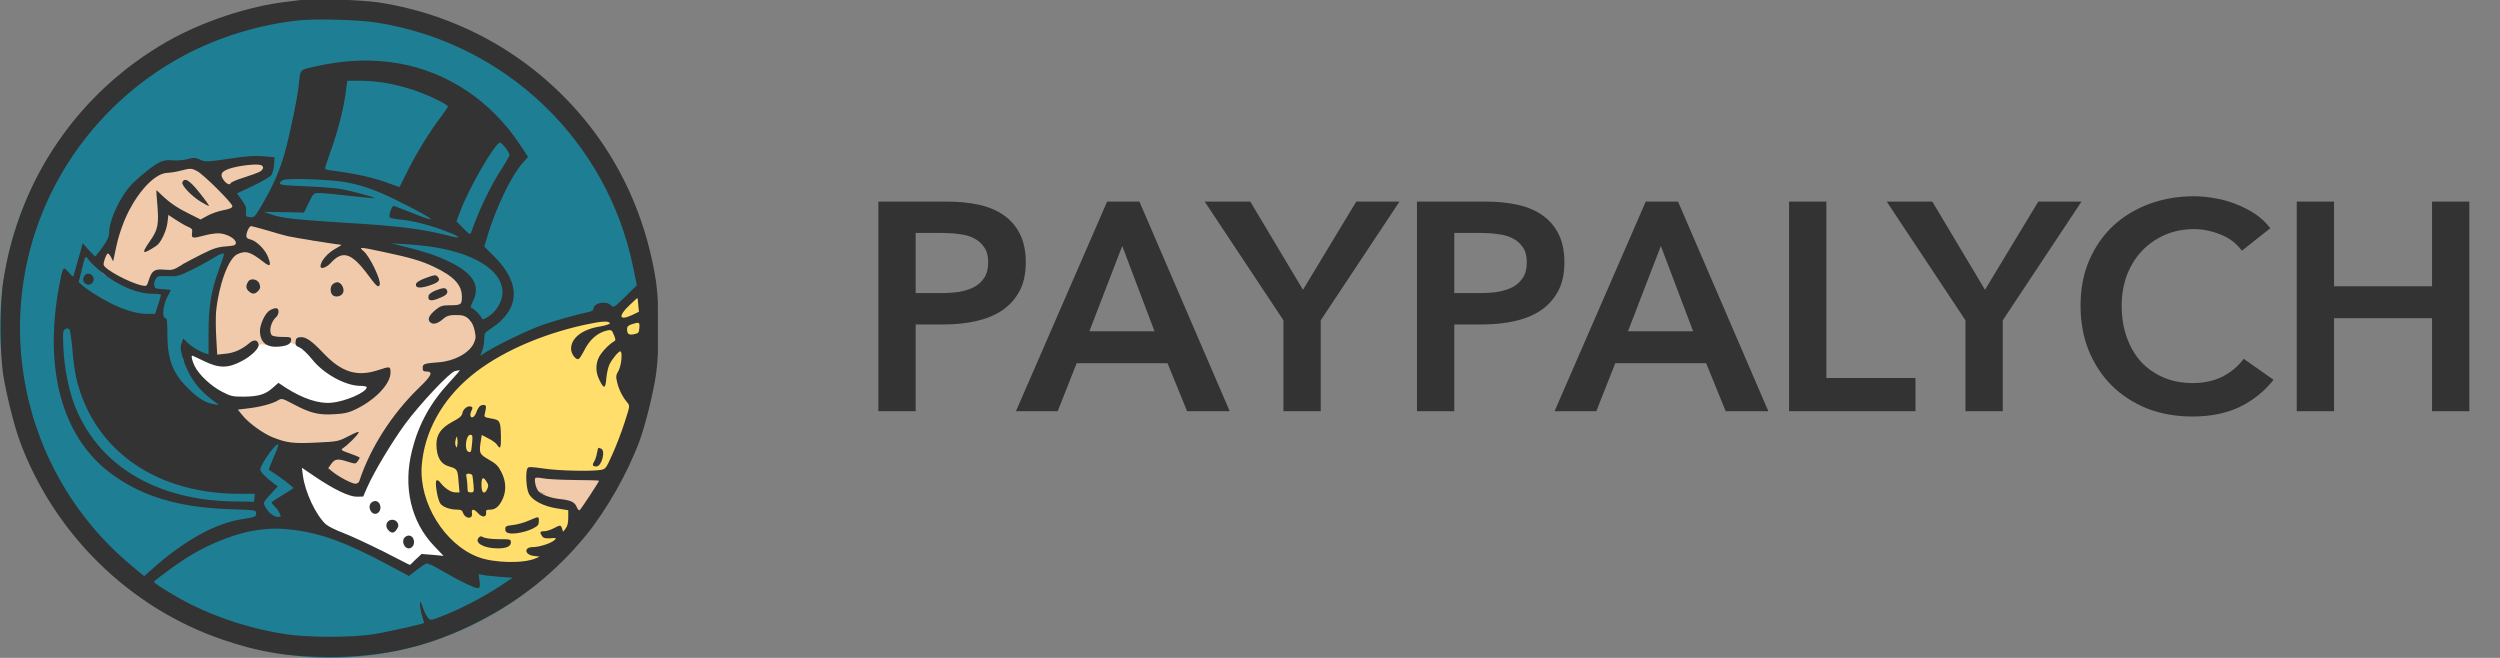
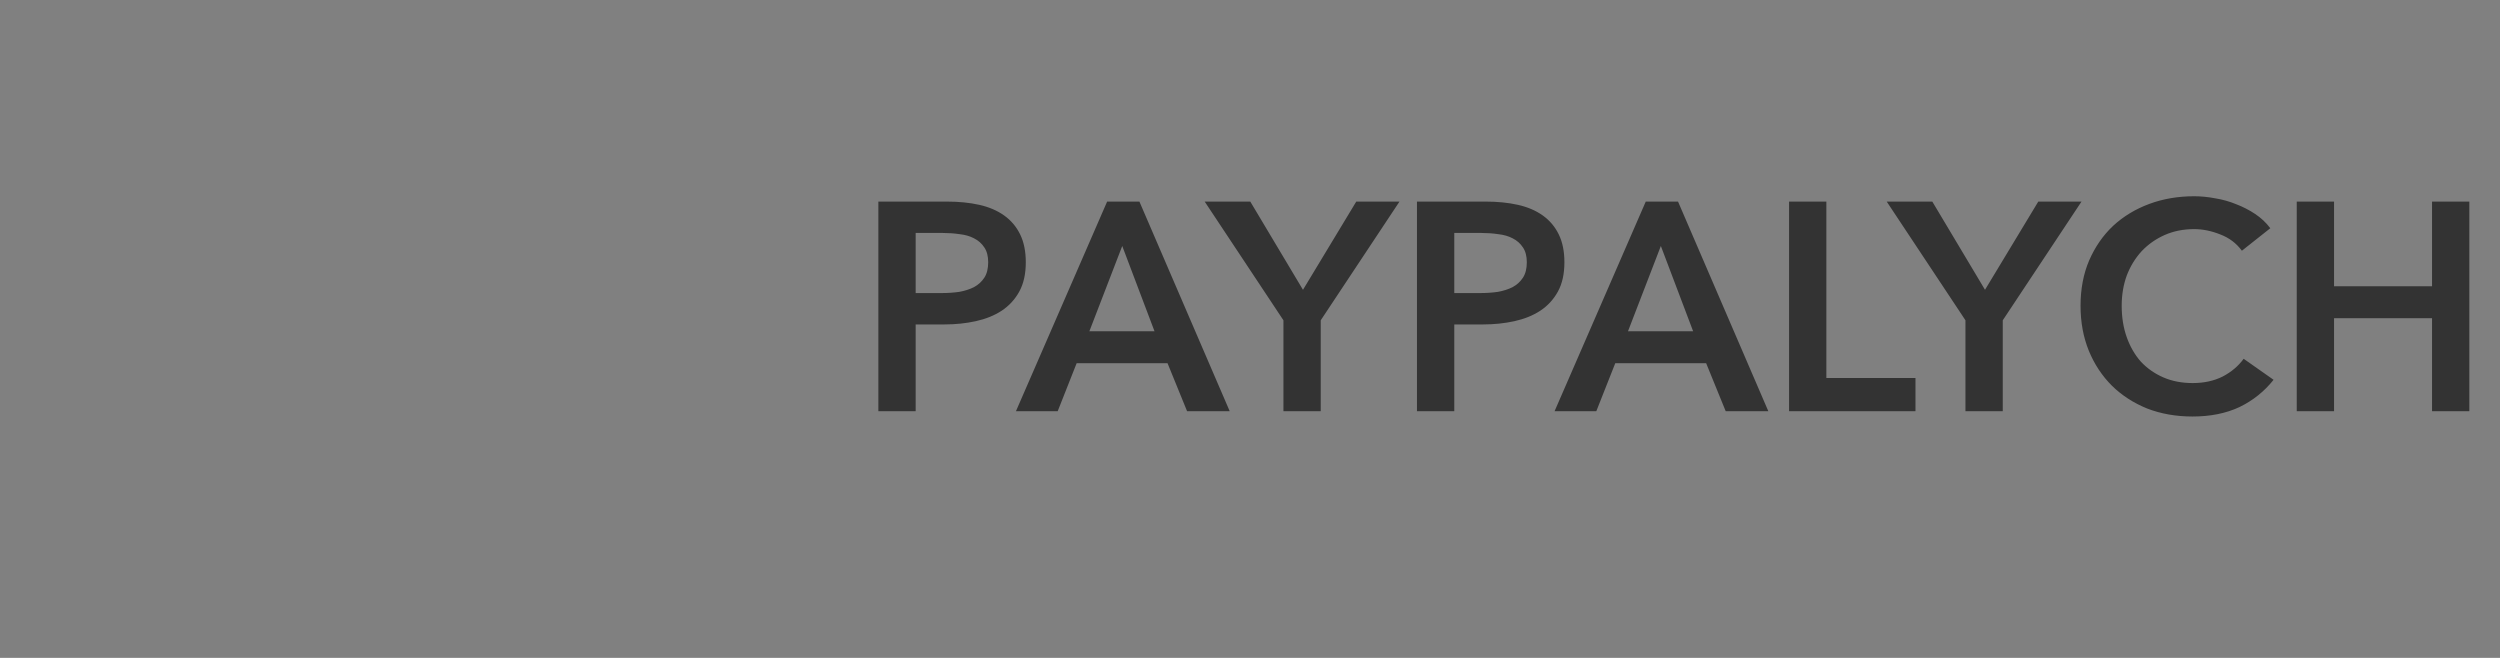
<svg xmlns="http://www.w3.org/2000/svg" width="152" height="40" viewBox="0 0 152 40" fill="none">
  <rect x="0" y="0" width="152" height="40" fill="#808080" stroke="none" />
  <g clip-path="url(#clip0_8_36)">
    <rect width="40" height="40" rx="20" fill="#1E7F94" />
    <path d="M14.075 21.225C14.075 20.916 14.075 20.607 14.075 20.298C14.075 20.13 14.09 19.894 14.001 19.75C13.905 19.593 13.959 19.258 13.972 19.094C14.004 18.722 14.075 18.361 14.075 17.986C14.075 17.96 14.084 17.565 13.982 17.745C13.818 18.037 13.801 18.462 13.702 18.783C13.517 19.385 13.408 19.922 13.408 20.549C13.408 20.799 13.408 21.049 13.408 21.299C13.408 21.363 13.445 21.396 13.445 21.313C13.445 21.055 13.455 20.796 13.426 20.539C13.346 19.815 13.35 19.019 13.54 18.313C13.637 17.951 13.731 17.558 13.882 17.219C13.956 17.052 13.991 16.806 14.038 16.626C14.114 16.339 14.168 15.832 14.393 15.608C14.532 15.469 14.956 15.365 15.151 15.365" stroke="#F0CAAB" stroke-linecap="round" />
    <path d="M15.225 14.252C15.223 14.322 15.114 14.747 15.114 14.483C15.114 14.312 15.096 14.279 15.243 14.197C15.359 14.133 15.509 14.081 15.649 14.106C15.947 14.16 15.504 15.048 15.596 15.163C15.647 15.227 15.691 15.03 15.736 14.961C15.833 14.812 15.854 14.791 15.987 14.677C16.2 14.495 16.407 14.323 16.601 14.12C16.753 13.963 16.916 13.833 16.803 14.17C16.688 14.514 16.499 14.835 16.338 15.159C16.2 15.434 16.187 15.358 16.309 15.217C16.495 15 16.748 14.799 16.976 14.632C16.994 14.619 17.23 14.428 17.323 14.483C17.453 14.561 17.312 14.956 17.292 15.033C17.203 15.365 17.119 15.708 17.001 16.03C16.977 16.097 17.056 15.813 17.067 15.785C17.14 15.607 17.227 15.432 17.318 15.262C17.325 15.25 17.529 14.972 17.529 15.019C17.529 15.051 15.952 15.394 16.154 15.664C16.402 15.994 15.941 16.051 15.649 16.103C15.269 16.17 14.905 16.142 14.658 15.814C14.592 15.726 14.563 15.509 14.557 15.699C14.541 16.256 14.398 16.796 14.316 17.347C14.279 17.6 14.245 17.853 14.205 18.105C14.177 18.288 14.115 18.313 14.203 18.122C14.433 17.625 14.852 17.104 15.262 16.737C15.336 16.671 15.327 16.853 15.328 16.877C15.349 17.277 15.336 17.68 15.336 18.081C15.336 18.204 15.293 18.445 15.361 18.208C15.426 17.984 15.519 17.754 15.604 17.541C15.792 17.071 15.957 16.506 16.239 16.08C16.251 16.062 16.293 16.041 16.3 16.061C16.324 16.127 16.308 16.201 16.307 16.272C16.301 16.527 16.278 16.707 16.239 16.964C16.191 17.276 16.119 17.583 16.061 17.893C16.046 17.977 15.925 18.354 15.992 18.048C16.054 17.763 16.131 17.477 16.23 17.203C16.293 17.031 16.295 17.119 16.239 17.191C15.97 17.532 15.534 17.723 15.192 17.98C15.116 18.037 14.918 18.381 14.799 18.328C14.698 18.283 14.722 18.092 14.687 18.009C14.675 17.98 14.669 18.068 14.667 18.099C14.655 18.279 14.025 22.822 14 23C13.893 23.774 14.807 23.934 13.5 23C15.687 24.692 14.648 23.71 14.687 23.775C14.73 23.847 14.659 20.59 14.677 20.532C14.938 19.696 15.375 18.893 15.588 18.044C15.628 17.881 15.654 18.059 15.662 18.134C15.71 18.613 15.674 19.127 15.596 19.599C15.525 20.031 15.362 20.493 15.336 20.928C15.327 21.085 15.299 20.786 15.299 20.741C15.299 20.125 15.666 19.431 15.95 18.909C16.11 18.616 16.29 18.338 16.5 18.078C16.614 17.939 16.597 18.26 16.597 18.303C16.597 19.089 16.513 19.92 16.616 20.699C16.62 20.734 16.634 21.012 16.634 20.848C16.634 20.488 16.66 20.129 16.68 19.77C16.748 18.498 16.898 17.203 17.207 15.967C17.212 15.945 17.313 15.566 17.355 15.674C17.463 15.95 17.376 16.403 17.376 16.692C17.376 17.175 17.374 17.659 17.376 18.142C17.378 18.455 17.359 18.823 17.434 19.131C17.552 19.624 17.701 21.137 17.673 20.631C17.666 20.5 17.498 20.511 17.459 20.409C17.441 20.364 17.518 20.23 17.533 20.19C17.793 19.478 17.959 18.727 18.114 17.986C18.352 16.838 18.526 15.651 18.526 14.477C18.526 14.347 18.593 13.999 18.377 13.993C18.075 13.984 18.028 14.149 17.928 14.454C17.774 14.924 17.648 15.42 17.57 15.909C17.562 15.957 17.561 16.02 17.619 15.973C17.796 15.828 17.832 15.5 17.93 15.303C17.973 15.217 18.189 14.835 18.192 15.114C18.194 15.311 18.108 15.73 18.237 15.905C18.335 16.037 18.499 15.761 18.55 15.703C18.728 15.502 19.683 14.736 19.951 14.677C20.02 14.662 19.398 15.324 19.564 15.328C19.966 15.338 20.357 15.27 20.765 15.297C21.085 15.318 21.397 15.439 21.715 15.439C21.85 15.439 21.987 15.432 22.121 15.45C22.963 15.562 23.807 15.739 24.62 15.979C25.151 16.136 25.675 16.314 26.203 16.469C26.381 16.522 26.594 16.737 26.738 16.857C26.856 16.954 27.049 17.064 27.017 17.24C26.965 17.522 26.904 17.935 26.99 18.204C27.002 18.241 26.976 18.115 26.94 18.101C26.457 17.909 25.836 18.062 25.325 18.017C25.035 17.991 24.885 17.696 24.645 17.532C24.384 17.354 24.158 17.089 23.916 16.888C23.249 16.333 22.491 15.739 21.604 15.625C21.053 15.553 20.502 15.521 19.951 15.439C19.581 15.384 19.118 15.248 18.738 15.293C18.672 15.301 18.578 15.368 18.548 15.425C18.482 15.55 18.5 15.787 18.485 15.917C18.435 16.322 18.358 16.722 18.295 17.125C18.207 17.684 18.114 18.248 17.858 18.761C17.823 18.831 17.794 18.822 17.776 18.905C17.72 19.157 17.71 19.405 17.71 19.663C17.71 19.883 17.824 20.02 17.918 20.213C18.006 20.395 18.094 20.574 18.173 20.759C18.249 20.935 18.543 20.919 18.703 20.936C18.806 20.948 18.908 20.965 19.012 20.965C19.186 20.965 19.017 20.511 19.012 20.483C18.905 19.93 18.758 19.38 18.674 18.822C18.67 18.792 18.671 18.749 18.676 18.719C18.685 18.672 18.726 18.526 18.726 18.526C18.711 18.555 18.674 18.697 18.674 18.614C18.674 18.504 18.583 18.818 18.511 18.901C18.458 18.962 18.452 18.994 18.452 19.074C18.452 19.418 18.364 19.756 18.266 20.085C18.14 20.509 18.081 20.011 18.081 19.852" stroke="#F0CAAB" stroke-linecap="round" />
    <path d="M19.156 16.181C19.156 16.53 19.198 16.91 19.148 17.256C19.132 17.365 19.082 17.447 19.082 17.553C19.082 17.716 19.047 17.873 19.045 18.035C19.044 18.138 19.02 18.515 19.119 18.583C19.575 18.897 19.94 19.352 20.378 19.702C20.564 19.851 20.676 20.046 20.805 20.256C20.858 20.343 20.921 20.407 20.784 20.446C20.591 20.501 20.392 20.551 20.201 20.465C20.005 20.376 20.126 20.307 20.289 20.357C20.487 20.419 20.709 20.549 20.862 20.691C20.983 20.803 21.096 21.005 21.177 21.148C21.265 21.304 21.425 21.278 21.575 21.336C21.798 21.422 21.952 21.439 22.189 21.447C22.5 21.458 22.609 21.527 22.857 21.27C23.261 20.851 22.785 20.12 22.56 19.733C22.396 19.452 22.12 19.24 21.872 19.037C21.648 18.854 21.497 18.619 21.307 18.408C21.018 18.087 20.625 17.704 20.679 17.224C20.693 17.098 20.804 17.029 20.879 16.941C21.014 16.781 21.05 16.688 21.262 16.618C21.426 16.563 21.617 16.785 21.744 16.877C21.823 16.935 21.995 17.029 22.041 17.125C22.125 17.303 22.214 17.436 22.383 17.553C22.705 17.776 23.03 18.072 23.396 18.219C23.567 18.287 23.613 18.389 23.732 18.548C23.776 18.607 23.878 18.831 23.994 18.715C24.083 18.626 24.185 18.431 24.237 18.313C24.285 18.205 24.226 18.145 24.184 18.035C24.135 17.91 24.126 17.781 24.126 17.648C24.126 17.58 24.03 17.57 23.996 17.495C23.887 17.255 24.148 17.369 24.276 17.407C24.513 17.477 24.74 17.545 24.979 17.599C25.384 17.688 25.821 17.573 26.221 17.662C26.377 17.697 26.537 17.752 26.537 17.942C26.537 18.125 26.606 18.189 26.759 18.266C26.912 18.342 26.889 18.318 26.796 18.451C26.728 18.55 26.685 18.628 26.685 18.748C26.685 19.049 26.614 19.345 26.611 19.646C26.61 19.715 26.651 19.892 26.557 19.919C26.411 19.959 26.241 19.965 26.091 19.956C25.895 19.943 25.691 19.932 25.498 19.89C25.444 19.878 25.262 19.814 25.21 19.861C25.178 19.89 25.2 20.047 25.201 20.083C25.209 20.308 25.331 20.483 25.465 20.656C25.616 20.849 25.693 20.972 25.76 21.204C25.787 21.299 26.144 20.95 26.186 20.926C26.347 20.834 26.485 20.706 26.685 20.706C26.828 20.706 26.897 20.466 26.982 20.372C27.034 20.313 27.075 20.265 27.167 20.306C27.23 20.334 27.434 20.372 27.365 20.372C26.899 20.372 26.447 20.288 25.984 20.263C25.658 20.244 25.376 20.393 25.072 20.483C24.798 20.564 24.511 20.713 24.425 21.015C24.411 21.062 24.386 20.92 24.386 20.87C24.386 20.807 24.35 20.682 24.309 20.541C24.276 20.423 24.274 20.623 24.274 20.65C24.274 20.833 24.212 20.999 24.175 21.179C24.046 21.81 23.671 22.16 23.17 22.515C22.964 22.66 22.787 22.792 22.622 22.98C22.456 23.169 22.274 23.149 22.041 23.153C21.544 23.163 21.056 23.265 20.557 23.265C20.248 23.265 20.009 23.172 19.712 23.108C19.495 23.061 19.358 22.889 19.156 22.828C19.02 22.786 18.905 22.701 18.769 22.655C18.633 22.609 18.464 22.582 18.338 22.519C18.24 22.47 18.274 22.363 18.208 22.306C18.169 22.272 18.027 22.268 17.98 22.265C17.768 22.253 17.546 22.338 17.337 22.296C17.114 22.252 17.237 22.017 17.149 21.874C17.031 21.679 16.923 21.55 16.764 21.392C16.696 21.323 16.592 21.118 16.47 21.153C16.38 21.178 16.477 21.755 16.484 21.828C16.514 22.141 16.653 22.757 16.222 22.857C15.939 22.922 15.627 22.894 15.336 22.894C15.259 22.894 15.182 22.894 15.105 22.894C15.088 22.894 13.995 22.988 14 22.98C14.062 22.887 15.153 23.05 15.188 23.098C15.271 23.211 15.302 23.321 15.355 23.45C15.459 23.706 15.547 24.02 15.847 24.043C16.11 24.064 16.409 24.226 16.663 24.303C16.875 24.367 17.078 24.452 17.285 24.526C17.407 24.569 17.315 24.562 17.244 24.554C16.942 24.52 16.642 24.478 16.338 24.46C16.257 24.455 15.976 24.403 15.901 24.46C15.891 24.467 15.929 24.591 15.93 24.608C15.938 24.793 16.024 24.9 16.123 25.045C16.136 25.063 16.367 24.971 16.428 24.971C16.577 24.971 16.726 24.971 16.875 24.971C17.016 24.971 17.088 24.977 17.207 25.045C17.288 25.091 17.304 25.227 17.395 25.267C17.675 25.392 17.988 25.378 18.295 25.378C18.537 25.378 18.776 25.385 19.016 25.424C19.139 25.444 19.254 25.527 19.379 25.527C19.507 25.527 19.622 25.514 19.75 25.49C19.876 25.466 20 25.453 20.129 25.453C20.232 25.453 19.853 25.505 19.816 25.512C19.521 25.574 19.27 25.712 18.971 25.712C18.853 25.712 18.735 25.712 18.616 25.712C18.508 25.712 18.449 25.735 18.357 25.752C18.335 25.756 18.222 25.819 18.26 25.819C18.403 25.819 18.562 25.775 18.695 25.729C19.151 25.57 19.56 25.453 20.046 25.453C20.138 25.453 20.676 25.389 20.71 25.492C20.721 25.525 20.694 25.593 20.743 25.599C20.961 25.628 21.229 25.561 21.439 25.508C21.814 25.415 22.114 25.043 22.461 24.867C22.645 24.774 22.745 24.708 22.857 24.554C22.936 24.445 22.985 24.331 23.087 24.229C23.337 23.979 23.43 23.615 23.757 23.431C23.927 23.336 24.072 23.233 24.237 23.135C24.42 23.027 24.493 22.901 24.633 22.762C24.897 22.497 25.159 22.231 25.424 21.966" stroke="#F0CAAB" stroke-width="3" stroke-linecap="round" />
    <path d="M20.974 28.308C20.679 28.308 20.469 28.305 20.215 28.16C20.15 28.123 20.302 28.187 20.325 28.197C20.529 28.288 20.687 28.482 20.918 28.533C20.98 28.547 21.34 28.789 21.344 28.716C21.367 28.302 21.344 27.878 21.344 27.464C21.344 27.349 21.3 27.182 21.439 27.157C21.61 27.126 21.813 27.18 22 27.157C22.193 27.133 22.318 26.633 22.422 26.471C22.536 26.292 22.639 26.109 22.745 25.927C22.817 25.805 22.869 25.617 22.968 25.519C23.002 25.485 22.909 25.642 22.902 25.527C22.896 25.429 22.985 25.39 23.013 25.304" stroke="#F0CAAB" stroke-width="2" stroke-linecap="round" />
    <path d="M14.652 23.537C14.209 23.503 13.767 23.465 13.324 23.438C13.268 23.435 13.203 23.454 13.155 23.424C13.136 23.413 13.114 23.382 13.105 23.362C13.053 23.259 13.027 23.151 12.973 23.047C12.865 22.844 12.692 22.712 12.57 22.523C12.474 22.373 12.308 22.329 12.219 22.175C12.161 22.077 12.017 21.975 11.923 21.928" stroke="#F0CAAB" stroke-linecap="round" />
-     <path d="M15.876 25.496C16.126 25.686 16.336 25.878 16.568 26.064C16.636 26.118 16.766 26.226 16.855 26.231C16.955 26.236 17.158 26.276 17.205 26.371" stroke="#F0CAAB" stroke-linecap="round" />
    <path d="M28.505 21.088C28.58 20.737 28.75 20.439 28.75 20.074" stroke="#F0CAAB" stroke-linecap="round" />
    <path d="M32.635 29.15C32.855 29.15 33.068 29.151 33.286 29.175C33.329 29.18 33.474 29.177 33.509 29.206C33.64 29.31 33.931 29.33 34.093 29.362C34.217 29.386 34.344 29.373 34.47 29.376C34.622 29.38 34.775 29.425 34.921 29.464C35.031 29.493 35.135 29.539 35.243 29.571C35.34 29.6 35.456 29.531 35.545 29.507C35.654 29.477 35.781 29.475 35.877 29.413C35.919 29.387 35.961 29.355 36.003 29.331C36.058 29.301 36.218 29.259 36.228 29.355C36.259 29.671 36.175 29.907 35.953 30.13C35.766 30.316 35.648 30.58 35.43 30.733C35.247 30.862 34.872 30.653 34.872 30.419C34.872 30.31 34.608 30.233 34.53 30.191C34.258 30.045 33.918 30.153 33.638 30.015C33.414 29.905 33.084 29.932 32.95 29.69C32.948 29.687 33.534 29.711 33.652 29.722C33.931 29.748 34.21 29.776 34.489 29.804C34.845 29.841 35.212 29.966 35.55 30.079" stroke="#F0CAAB" stroke-linecap="round" />
    <path d="M11.635 21.703C11.868 21.936 12.109 22.246 12.399 22.413C12.693 22.583 12.981 22.778 13.283 22.934C13.382 22.985 13.204 22.935 13.182 22.928C13.101 22.902 13.014 22.89 12.936 22.852C12.846 22.808 12.766 22.744 12.665 22.744C12.594 22.744 12.695 22.904 12.724 22.934C12.811 23.02 12.947 23.106 13.056 23.166C13.152 23.22 13.256 23.29 13.359 23.339C13.561 23.435 13.771 23.499 13.965 23.61C14.15 23.715 14.376 23.754 14.558 23.871C14.618 23.91 14.674 23.964 14.736 23.997C14.796 24.028 14.771 23.931 14.782 23.906C14.797 23.872 15.268 23.873 15.322 23.871C15.442 23.868 15.551 23.838 15.669 23.817C15.815 23.791 15.916 23.772 16.03 23.662C16.155 23.541 16.306 23.451 16.428 23.329C16.515 23.242 16.657 23.194 16.753 23.122C16.832 23.062 17.187 23.343 17.302 23.384C17.389 23.416 17.485 23.406 17.572 23.438C17.633 23.459 17.703 23.51 17.762 23.523C17.879 23.549 17.971 23.616 18.076 23.671C18.25 23.762 18.45 23.841 18.636 23.901C18.857 23.972 19.046 23.975 19.233 24.117C19.339 24.198 19.413 24.217 19.548 24.218C19.852 24.221 20.123 24.26 20.419 24.314C20.637 24.355 20.84 24.265 21.044 24.197C21.34 24.098 21.535 23.842 21.812 23.71C21.851 23.691 21.893 23.67 21.926 23.643C21.93 23.641 21.97 23.614 21.963 23.612C21.819 23.571 21.652 23.573 21.505 23.541C21.101 23.453 20.751 23.266 20.38 23.095C20.279 23.049 20.169 23.019 20.071 22.97C19.826 22.847 19.614 22.676 19.382 22.532C19.172 22.401 19.024 22.275 18.911 22.049C18.851 21.929 18.735 21.797 18.635 21.707C18.62 21.694 18.582 21.693 18.561 21.68C18.501 21.64 18.462 21.591 18.387 21.577C18.103 21.527 17.837 21.425 17.559 21.336C17.304 21.255 17.202 21.583 16.987 21.676C16.902 21.713 16.584 21.74 16.494 21.689C16.364 21.616 16.191 21.63 16.059 21.541C16.014 21.511 15.896 21.399 15.934 21.438C15.974 21.478 16.063 21.464 16.114 21.464C16.194 21.464 16.273 21.464 16.352 21.464C16.445 21.464 16.528 21.504 16.618 21.507C16.874 21.517 17.129 21.508 17.39 21.54C17.605 21.566 17.775 21.64 17.951 21.772C18.056 21.852 18.14 21.902 18.257 21.96C18.543 22.103 18.783 22.314 19.024 22.521C19.381 22.826 19.673 23.228 20.143 23.368C20.391 23.441 20.628 23.541 20.881 23.601C21.059 23.644 21.305 23.633 21.471 23.709C21.533 23.737 21.592 23.691 21.636 23.652C21.746 23.553 21.862 23.526 22.008 23.524C22.034 23.524 22.247 23.533 22.189 23.546C21.959 23.597 21.694 23.58 21.461 23.58C20.925 23.578 20.39 23.542 19.854 23.516C19.656 23.506 19.458 23.503 19.259 23.503C19.188 23.503 19.094 23.516 19.025 23.491C18.987 23.476 18.968 23.412 18.953 23.381C18.895 23.263 18.823 23.162 18.729 23.069C18.468 22.81 18.122 22.642 17.823 22.435C17.707 22.355 17.572 22.313 17.442 22.262C17.297 22.204 17.145 22.071 17.282 22.3C17.399 22.497 17.535 22.681 17.649 22.878C17.694 22.956 17.177 22.878 17.134 22.869C16.876 22.813 16.678 22.68 16.575 22.442C16.502 22.274 16.058 22.659 16.017 22.71C15.863 22.903 15.911 23.125 15.649 23.209C15.27 23.331 14.925 23.265 14.542 23.189C14.202 23.122 13.931 23.033 13.647 22.835C13.532 22.755 13.411 22.69 13.294 22.612C13.242 22.577 13.196 22.534 13.136 22.51C13.051 22.476 13.35 22.513 13.368 22.515C13.614 22.541 13.809 22.483 14.05 22.44C14.132 22.425 14.228 22.414 14.307 22.387C14.464 22.334 14.607 22.196 14.754 22.118C14.909 22.037 15.065 21.95 15.223 21.871C15.28 21.843 15.379 21.826 15.425 21.785C15.521 21.699 15.724 21.746 15.85 21.746C15.982 21.746 15.86 22.022 15.834 22.083C15.731 22.325 15.548 22.448 15.344 22.592C15.243 22.662 15.182 22.775 15.078 22.842C14.996 22.895 14.877 22.924 14.78 22.938C14.731 22.944 14.707 22.938 14.717 22.883C14.729 22.821 14.794 22.785 14.84 22.75C14.955 22.66 15.074 22.568 15.155 22.445C15.219 22.348 15.23 22.281 15.316 22.207C15.419 22.119 15.532 22.012 15.669 21.985" stroke="white" stroke-linecap="round" />
-     <path d="M33.007 32.516C32.745 32.474 32.502 32.462 32.256 32.351C32.163 32.308 32.026 32.332 31.924 32.332C31.75 32.332 31.722 32.282 31.722 32.094C31.722 31.847 31.664 31.717 31.445 31.614C31.163 31.483 30.954 31.208 30.676 31.084C30.444 30.981 30.702 31.667 30.749 31.759C30.872 31.999 31.032 32.201 31.153 32.443C31.276 32.689 31.438 32.781 31.685 32.92C31.855 33.015 32.062 33.127 32.163 33.303C32.224 33.41 31.751 33.36 31.648 33.36C31.368 33.36 31.074 33.279 30.806 33.195C30.672 33.153 30.513 33.18 30.384 33.122C29.919 32.911 29.55 32.553 29.099 32.296C28.89 32.176 28.699 32.09 28.528 31.928C28.423 31.83 28.349 31.789 28.263 31.672C28.182 31.562 28.066 31.474 27.969 31.386C27.821 31.252 27.756 31.091 27.639 30.945C27.537 30.819 27.538 30.89 27.602 31.011C27.647 31.096 27.647 30.953 27.647 30.919C27.647 30.839 27.593 30.781 27.565 30.709C27.47 30.462 27.293 30.283 27.214 30.028C27.158 29.846 27.106 29.622 27.096 29.432C27.089 29.297 26.986 29.202 26.986 29.065C26.986 28.796 26.994 28.526 26.986 28.257C26.985 28.236 26.92 27.767 27.015 27.861C27.098 27.945 27.096 28.273 27.096 27.898C27.096 27.579 27.124 27.306 27.204 27.025C27.238 26.908 27.241 26.797 27.3 26.678C27.422 26.434 27.66 26.152 27.718 25.889C27.805 25.497 28.072 25.262 28.344 24.99C28.612 24.722 28.72 24.575 28.858 24.204C28.983 23.87 29.064 23.681 29.364 23.517C29.904 23.223 30.565 23.117 31.171 23.117C31.356 23.117 31.428 23.101 31.428 23.319C31.428 23.371 31.391 23.345 31.375 23.334C31.211 23.213 31.165 22.951 31.114 22.771C31.012 22.408 31.178 22.38 31.522 22.271C31.838 22.171 32.072 21.843 32.387 21.757C32.8 21.644 33.158 21.429 33.537 21.247C33.719 21.16 33.967 21.164 34.165 21.143C34.344 21.124 34.517 21.061 34.696 21.061C34.818 21.061 35.004 21.063 35.114 21.004C35.244 20.934 35.3 20.85 35.467 20.841C35.614 20.833 35.845 20.716 35.899 20.931C36.044 21.51 36.031 22.126 36.193 22.701C36.26 22.94 36.222 23.179 36.258 23.423C36.307 23.751 36.311 24.066 36.311 24.398C36.311 24.908 36.35 25.432 36.266 25.936C36.214 26.25 36.037 26.336 35.777 26.466C35.632 26.539 35.494 26.662 35.318 26.615C35.16 26.573 35.039 26.426 34.957 26.295C34.635 25.78 34.47 25.172 34.431 24.57C34.401 24.108 34.471 23.619 34.127 23.256C33.885 23.002 33.701 23.31 33.631 23.55C33.415 24.291 33.349 25.061 33.403 25.826C33.423 26.123 33.471 26.379 33.592 26.652C33.623 26.721 33.686 26.972 33.615 27.029C33.577 27.06 33.432 26.983 33.386 26.985C33.187 26.989 33.016 27.114 32.811 27.093C32.711 27.082 32.626 27.035 32.536 26.995C32.44 26.951 32.345 27.061 32.264 27.103C31.772 27.362 31.239 27.393 31.098 28.045C31.044 28.291 31.071 28.608 30.843 28.779C30.783 28.825 30.698 28.797 30.631 28.792C30.374 28.773 30.174 28.854 29.915 28.751C29.598 28.624 29.183 28.382 29.181 27.992C29.18 27.853 29.247 27.708 29.26 27.568C29.268 27.486 29.256 27.404 29.27 27.323C29.353 26.834 29.683 26.387 30.017 26.034C30.184 25.857 30.343 25.584 30.584 25.504" stroke="#FFDE6C" stroke-width="3" stroke-linecap="round" />
    <path d="M34.145 32.222C34.145 31.765 34.459 31.204 34 31C33.782 30.903 33.322 31.016 33.097 30.915C32.819 30.79 32.47 30.615 32.252 30.403C32.187 30.339 32.161 30.292 32.105 30.221C32.066 30.171 32.038 30.052 31.997 30.02C31.909 29.949 31.885 29.688 31.851 29.577C31.787 29.374 31.759 29.165 31.759 28.955C31.759 28.805 31.762 28.674 31.793 28.533C31.842 28.315 32.009 28.367 32.199 28.367C32.382 28.367 32.478 28.175 32.66 28.155C32.818 28.139 32.979 28.147 33.138 28.147C33.247 28.147 33.337 28.198 33.447 28.182C33.538 28.169 33.526 28.218 33.602 28.221C33.856 28.23 34.112 28.221 34.365 28.221C34.579 28.221 34.792 28.221 35.006 28.221C35.44 28.221 35.862 28.147 36.293 28.147C36.369 28.147 36.447 28.15 36.523 28.147C36.609 28.144 36.536 28.002 36.633 27.98C36.671 27.972 36.871 27.68 36.911 27.619C37.097 27.332 37.228 26.952 37.376 26.64C37.476 26.429 37.465 26.218 37.539 26.01C37.631 25.752 37.808 25.54 37.91 25.292C38.038 24.982 37.892 23.986 38.029 24.292C38.093 24.437 37.956 23.997 37.943 23.964C37.807 23.614 37.587 23.299 37.472 22.94C37.417 22.769 37.448 22.564 37.478 22.391C37.552 21.966 37.522 21.504 37.559 21.074C37.579 20.844 37.562 20.644 37.706 20.46C37.841 20.287 38.19 20.144 38.404 20.144C38.468 20.144 38.563 20.16 38.624 20.136C38.689 20.109 38.697 20.25 38.697 20.158C38.697 19.983 38.656 18.556 38.616 18.573C38.462 18.639 38.296 18.873 38.236 19.03C38.147 19.265 38.108 19.274 37.92 19.358C37.716 19.45 37.548 19.616 37.429 19.805C37.298 20.013 37.651 20.012 37.759 20.034C38.091 20.099 38.271 20.207 38.559 20.364C38.665 20.422 39.052 20.515 39.038 20.511C38.337 20.295 37.583 20.309 36.862 20.215C36.685 20.192 36.228 20.202 36.348 20.07C36.41 20.002 36.453 19.907 36.486 19.821C36.495 19.801 36.558 19.776 36.535 19.776C36.29 19.776 36.046 19.773 35.805 19.83C35.529 19.894 35.196 19.964 34.971 20.144C34.936 20.172 34.767 20.286 34.779 20.286C34.921 20.286 35.079 20.213 35.218 20.189C35.444 20.149 35.667 20.144 35.895 20.144C36.03 20.144 36.129 20.09 36.26 20.07C36.355 20.056 36.471 20.047 36.552 19.989C36.616 19.942 36.639 19.861 36.707 19.813C36.814 19.738 36.938 19.703 36.723 19.703C36.599 19.703 36.182 19.6 36.162 19.74C36.106 20.136 35.501 20.452 35.22 20.666C34.975 20.852 34.719 21.045 34.529 21.29C34.33 21.544 34.199 21.857 33.978 22.094C33.884 22.194 33.815 22.172 33.815 22.053" stroke="#FFDE6C" stroke-linecap="round" />
    <path d="M6.895 15.846C7.187 15.553 7.709 15.251 7.877 14.873C7.938 14.736 7.993 14.577 8.034 14.431C8.069 14.309 8.052 14.144 8.098 14.033C8.222 13.739 8.426 13.517 8.653 13.272C8.802 13.111 8.973 12.913 8.973 12.685C8.973 12.574 9.048 12.445 9.063 12.329C9.086 12.156 9.199 12.008 9.235 11.845C9.324 11.447 9.621 11.855 9.901 11.955C10.107 12.029 10.341 12.118 10.476 12.299C10.633 12.511 10.86 12.76 11.095 12.884C11.264 12.973 11.478 13.061 11.669 13.061C11.955 13.061 11.848 12.807 11.802 12.577C11.703 12.082 11.573 11.68 11.095 11.494C10.804 11.381 10.475 11.346 10.191 11.427C9.929 11.502 10.763 11.524 11.006 11.403C11.27 11.271 11.681 11.066 11.881 11.425C12.06 11.749 12.494 11.893 12.676 12.221C12.732 12.321 12.869 12.795 12.929 12.795C13.024 12.795 13.083 12.646 13.195 12.621C13.351 12.586 13.37 12.605 13.258 12.437C13.163 12.294 13.084 12.064 13.084 11.889C13.084 11.788 13.043 11.647 12.951 11.602" stroke="#F0CAAB" stroke-width="2" stroke-linecap="round" />
    <path d="M13.349 10.894C13.758 10.894 14.147 10.829 14.543 10.806C14.604 10.802 14.832 10.472 14.897 10.408C14.99 10.315 15.163 10.231 15.294 10.231C15.361 10.231 15.427 10.231 15.493 10.231C15.619 10.231 15.554 10.205 15.516 10.253C15.453 10.331 15.093 10.364 15.005 10.364C14.75 10.364 14.508 10.408 14.256 10.408C14.163 10.408 13.711 10.409 13.659 10.474C13.621 10.521 14.131 10.453 14.199 10.442C14.502 10.394 14.81 10.362 15.11 10.3C15.213 10.279 15.358 10.304 15.437 10.241C15.46 10.222 15.845 10.223 15.815 10.197C15.731 10.122 15.33 10.184 15.226 10.189C14.902 10.204 14.591 10.359 14.288 10.462C13.919 10.586 13.57 10.689 13.195 10.786C12.911 10.86 12.646 10.894 12.355 10.894C12.223 10.894 12.029 10.929 11.925 11.002C11.188 11.521 10.168 11.788 9.702 12.616C9.584 12.827 9.691 13.246 9.481 13.414C9.308 13.553 9.236 13.878 9.071 14.043C8.67 14.444 10.02 13.408 10.422 13.007C10.457 12.971 10.829 12.594 10.829 12.815C10.829 13.033 10.639 13.162 10.498 13.304C10.297 13.504 10.11 13.734 9.948 13.967C9.786 14.199 9.627 14.448 9.594 14.741C9.589 14.782 9.526 15.052 9.592 14.952C9.723 14.75 9.819 14.536 9.97 14.343C10.037 14.257 10.741 13.634 10.741 13.905C10.741 14.258 10.677 15.313 10.697 14.961C10.701 14.893 10.84 14.151 10.996 14.308C11.121 14.433 10.975 14.785 11.23 14.785C11.42 14.785 11.846 14.241 11.846 14.566C11.846 14.778 11.538 15.024 11.483 14.696C11.457 14.545 11.459 14.099 11.402 14.242C11.382 14.291 11.364 14.507 11.271 14.465C11.071 14.375 10.892 14.168 10.645 14.227C10.308 14.307 10.261 14.579 10.255 14.863C10.244 15.34 9.893 15.396 9.493 15.217C9.254 15.11 8.96 14.974 8.754 14.807C8.663 14.732 8.575 14.384 8.575 14.502C8.575 14.705 8.622 14.962 8.666 15.16C8.698 15.304 8.642 15.4 8.685 15.539C8.736 15.7 8.752 15.932 8.752 16.101C8.752 16.282 8.661 16.28 8.508 16.312C8.31 16.354 8.119 16.428 7.921 16.474C7.814 16.499 7.715 16.591 7.602 16.597C7.42 16.607 7.671 16.465 7.779 16.519C7.895 16.577 8.001 16.721 8.098 16.808C8.213 16.912 8.36 16.991 8.511 16.995C8.6 16.998 8.496 17.139 8.575 17.094C8.65 17.051 8.928 16.67 8.928 16.575C8.928 16.406 9.062 16.213 9.14 16.067C9.278 15.806 9.23 16.06 9.292 16.145C9.379 16.265 9.499 16.33 9.655 16.285C9.766 16.254 9.89 16.185 10.011 16.158C10.122 16.133 10.149 16.114 10.25 16.047C10.363 15.972 10.59 15.929 10.672 15.824C10.753 15.72 10.846 15.608 10.94 15.514C11.077 15.377 11.039 15.21 11.104 15.05C11.14 14.963 10.985 15.079 10.942 15.094C10.819 15.139 10.92 15.217 10.962 15.281C11.107 15.502 10.969 15.605 11.237 15.502C11.514 15.395 11.794 15.315 12.067 15.192C12.183 15.14 12.286 15.186 12.377 15.072C12.5 14.918 12.909 14.696 13.106 14.696C13.234 14.696 13.393 14.624 13.526 14.605C13.711 14.579 13.861 14.508 14.057 14.519C14.131 14.524 14.015 14.54 13.922 14.475C13.803 14.392 13.699 14.387 13.561 14.387C13.329 14.387 13.102 14.343 12.866 14.343C12.482 14.343 12.098 14.343 11.714 14.343" stroke="#F0CAAB" stroke-linecap="round" />
    <path d="M28.101 22.408C27.952 22.408 27.85 22.424 27.713 22.485C27.625 22.525 27.62 22.583 27.558 22.645C27.469 22.734 27.373 22.804 27.31 22.917C27.288 22.957 27.288 22.939 27.252 22.942C27.13 22.955 26.955 23.213 26.892 23.301C26.798 23.434 26.675 23.564 26.596 23.707C26.562 23.769 26.484 23.854 26.476 23.924C26.47 23.98 26.439 23.941 26.406 23.946C26.259 23.969 26.087 24.197 25.998 24.307C25.811 24.539 25.66 24.79 25.492 25.039C25.443 25.11 25.389 25.204 25.323 25.262C25.287 25.295 25.277 25.452 25.264 25.516C25.219 25.748 25.172 25.939 25.089 26.159C24.977 26.452 24.94 26.775 24.825 27.063C24.658 27.481 24.591 27.968 24.57 28.415C24.566 28.503 24.526 28.646 24.516 28.756C24.492 29.034 24.483 29.308 24.483 29.587C24.483 29.988 24.486 30.36 24.63 30.742C24.691 30.904 24.718 31.068 24.778 31.227C24.879 31.492 25.053 31.729 25.197 31.971C25.312 32.165 25.425 32.341 25.569 32.516C25.657 32.623 25.737 32.737 25.826 32.843C25.895 32.926 25.992 32.985 26.065 33.066C26.228 33.248 26.407 33.403 26.584 33.563C26.663 33.634 26.409 33.508 26.385 33.498C26.198 33.418 25.998 33.371 25.809 33.298C25.717 33.263 25.599 33.237 25.785 33.294C26.019 33.365 26.241 33.477 26.453 33.594C26.543 33.644 26.639 33.665 26.727 33.715C26.754 33.73 26.785 33.732 26.806 33.753C26.857 33.805 26.665 33.719 26.594 33.703C26.42 33.662 26.245 33.585 26.065 33.585C25.922 33.585 25.839 33.645 25.684 33.59C25.599 33.559 25.49 33.486 25.403 33.532C25.343 33.563 25.287 33.625 25.215 33.628C25.148 33.631 25.074 33.666 25.013 33.698C24.984 33.713 24.98 33.805 24.927 33.834C24.869 33.866 24.795 33.823 24.743 33.799C24.369 33.626 24.042 33.392 23.687 33.184C23.601 33.134 23.492 33.098 23.417 33.029C23.328 32.946 23.188 32.98 23.073 32.966C22.757 32.929 22.476 32.895 22.188 32.751C21.894 32.604 21.607 32.445 21.302 32.321C20.881 32.151 20.489 31.929 20.074 31.748C19.999 31.716 19.756 31.656 19.74 31.549C19.718 31.402 19.576 31.257 19.504 31.132C19.304 30.785 19.16 30.399 18.997 30.032C18.869 29.742 18.744 29.448 18.647 29.145C18.622 29.066 18.618 28.967 18.614 28.885C18.611 28.831 18.589 28.771 18.57 28.721C18.564 28.703 18.518 28.564 18.532 28.644C18.627 29.175 19.055 29.329 19.451 29.597C19.756 29.803 20.085 29.945 20.423 30.088C20.682 30.197 20.914 30.304 21.184 30.367C21.326 30.4 21.471 30.461 21.619 30.466C21.757 30.47 21.906 30.308 21.989 30.215C22.199 29.982 22.32 29.672 22.493 29.412C22.495 29.409 22.541 29.318 22.561 29.339C22.563 29.342 22.571 29.355 22.577 29.351C22.666 29.308 22.785 29.171 22.847 29.113C23.264 28.726 23.719 28.371 23.91 27.821C23.965 27.661 23.926 27.481 23.985 27.323C23.996 27.293 23.992 27.301 23.952 27.323C23.727 27.441 23.532 27.621 23.343 27.787C23.293 27.831 23.14 27.923 23.14 28.007C23.14 28.078 23.274 27.989 23.297 27.972C23.414 27.89 23.484 27.754 23.555 27.633C23.693 27.395 23.825 27.154 23.937 26.901C24.025 26.704 24.112 26.518 24.25 26.35C24.396 26.173 24.718 25.568 24.642 25.785C24.54 26.078 24.371 26.365 24.248 26.649C23.922 27.398 23.62 28.156 23.42 28.95C23.341 29.263 23.263 29.58 23.245 29.904C23.234 30.112 23.233 30.359 23.381 30.526C23.51 30.671 23.706 30.76 23.879 30.839C23.928 30.861 24.082 30.899 24.029 30.899C23.97 30.899 23.946 30.285 23.943 30.25C23.913 29.903 23.926 29.566 23.92 29.219C23.919 29.145 23.869 29.096 23.857 29.026C23.853 29.005 23.854 28.978 23.858 28.957C23.89 28.752 23.894 29.105 23.894 29.108C23.883 29.881 23.87 30.654 23.896 31.426C23.908 31.778 23.901 32.197 24.029 32.538C24.13 32.808 24.41 32.921 24.664 33.012C24.774 33.051 24.886 33.087 25.001 33.108C25.041 33.116 25.272 33.191 25.201 33.105C25.044 32.916 24.85 32.755 24.681 32.578C24.551 32.442 24.43 32.3 24.292 32.172C24.229 32.113 24.113 32.045 24.079 31.96C24.052 31.893 24.071 31.786 24.072 31.715C24.075 31.481 24.287 31.81 24.339 31.872C24.348 31.883 24.561 32.14 24.409 32.065C24.003 31.865 23.619 31.498 23.319 31.166C23.097 30.922 22.97 30.698 22.99 30.368C22.994 30.305 23.023 30.251 23.006 30.184C22.968 30.04 22.804 30.322 22.793 30.341C22.614 30.648 22.577 30.954 22.751 31.267C22.99 31.699 23.367 32.046 23.651 32.448C23.672 32.478 23.815 32.624 23.69 32.535C23.22 32.2 22.71 31.817 22.387 31.33C22.304 31.204 22.218 31.047 22.155 30.909C22.149 30.895 22.146 30.858 22.133 30.851C22.124 30.845 22.124 30.872 22.124 30.883C22.117 31.014 22.14 31.15 22.166 31.277C22.226 31.575 22.31 31.876 22.433 32.155C22.451 32.196 22.524 32.306 22.498 32.271C22.241 31.921 21.642 31.828 21.505 31.387C21.475 31.29 21.42 31.23 21.366 31.148C21.331 31.096 21.322 30.913 21.247 30.909C21.098 30.9 21.148 31.198 21.148 31.273C21.148 31.43 21.13 31.463 20.96 31.448C20.897 31.442 20.772 31.411 20.742 31.372C20.642 31.238 20.462 31.161 20.342 31.046C20.229 30.938 20.143 30.807 20.034 30.697C19.98 30.643 19.872 30.624 19.848 30.552" stroke="white" stroke-linecap="round" />
    <path d="M18.509 -0.027C18.373 -0.009 17.888 0.052 17.445 0.105C15.105 0.376 12.314 1.304 10.169 2.52C4.757 5.618 1.14 10.903 0.196 17.116C-0.017 18.473 -0.009 21.483 0.196 22.805C0.391 24.003 0.859 25.876 1.2 26.812C3.285 32.457 7.88 36.964 13.531 38.889C15.735 39.65 17.599 39.947 20.041 39.947C23.385 39.947 26.142 39.3 29.061 37.812C31.64 36.508 33.827 34.749 35.631 32.544C36.882 31.004 38.176 28.729 38.882 26.812C39.239 25.832 39.707 23.968 39.886 22.761C40.09 21.387 40.09 18.464 39.886 17.116C39.358 13.695 38.056 10.571 36.057 7.919C32.857 3.701 28.219 0.936 22.968 0.14C22.126 0.008 19.054 -0.105 18.509 -0.027ZM22.892 1.374C30.704 2.59 36.933 8.532 38.499 16.268L38.72 17.344L38.022 18.035C37.316 18.718 37.316 18.718 37.137 18.552C36.831 18.263 36.082 18.42 36.082 18.779C36.082 18.849 35.98 18.928 35.852 18.954C35.078 19.12 33.708 19.497 32.976 19.759C32.125 20.057 30.236 20.967 29.555 21.404L29.198 21.632L29.317 21.326C29.385 21.151 29.444 20.844 29.444 20.625C29.444 20.258 29.47 20.223 29.853 19.978C31.623 18.805 31.7 17.256 30.066 15.611L29.444 14.99L29.666 14.255C30.185 12.566 31.112 10.649 31.768 9.923L32.108 9.538L31.614 8.794C29.87 6.152 27.232 4.384 24.27 3.859C22.636 3.57 20.951 3.631 19.122 4.051C18.203 4.261 18.262 4.191 18.169 5.128C18.092 5.924 17.65 8.059 17.318 9.276C16.994 10.405 16.62 11.271 15.897 12.505C15.497 13.196 15.454 13.231 15.199 13.205C14.952 13.178 14.935 13.161 14.96 12.864C14.986 12.618 14.926 12.47 14.697 12.155L14.407 11.761L15.369 11.306C15.897 11.052 16.399 10.763 16.475 10.676C16.56 10.579 16.637 10.308 16.663 10.037L16.697 9.564L16.033 9.503C15.514 9.451 15.037 9.486 13.922 9.652C12.544 9.853 12.484 9.853 12.161 9.704C11.863 9.573 11.786 9.573 11.386 9.678C11.139 9.739 10.757 9.774 10.51 9.748C10.229 9.713 9.974 9.748 9.761 9.836C9.412 9.993 8.68 10.553 8.076 11.14C7.37 11.822 6.638 13.345 6.638 14.124C6.638 14.456 6.442 14.797 5.804 15.585C5.787 15.611 5.6 15.436 5.404 15.209L5.029 14.789L4.851 15.428C4.749 15.777 4.629 16.224 4.57 16.416C4.519 16.609 4.468 16.784 4.451 16.81C4.434 16.828 4.306 16.714 4.161 16.548C3.838 16.154 3.812 16.206 3.583 17.458C2.672 22.419 3.761 26.48 6.612 28.685C8.51 30.155 10.833 30.864 14.024 30.96C15.565 31.013 15.573 31.013 15.573 31.214C15.573 31.424 15.531 31.433 14.722 31.564C13.097 31.809 11.174 32.877 9.242 34.609L8.765 35.029L7.974 34.373C0.706 28.3 -0.919 17.79 4.17 9.853C5.923 7.132 8.314 4.918 11.148 3.395C13.275 2.249 15.812 1.479 18.22 1.234C19.3 1.129 21.794 1.199 22.892 1.374ZM23.496 5.049C23.939 5.128 24.696 5.32 25.181 5.486C26.04 5.775 27.232 6.353 27.232 6.475C27.232 6.51 27.053 6.773 26.84 7.062C26.16 7.945 25.326 9.302 24.806 10.343C24.534 10.895 24.304 11.35 24.296 11.367C24.287 11.376 24.032 11.288 23.726 11.175C22.773 10.807 21.692 10.562 20.186 10.37C19.811 10.326 19.735 10.291 19.777 10.168C19.794 10.089 20.007 9.468 20.245 8.786C20.637 7.639 20.943 6.353 21.062 5.32L21.113 4.909H21.905C22.339 4.909 23.053 4.97 23.496 5.049ZM30.746 8.996C30.874 9.171 30.976 9.363 30.976 9.424C30.976 9.486 30.764 9.862 30.5 10.264C29.844 11.262 29.078 12.864 28.645 14.132C28.593 14.281 28.542 14.255 28.168 13.879L27.751 13.459L27.964 12.899C28.483 11.472 30.108 8.663 30.406 8.672C30.466 8.681 30.61 8.821 30.746 8.996ZM15.863 10.037C16.075 10.116 16.024 10.317 15.769 10.457C15.633 10.518 15.199 10.676 14.79 10.807C14.39 10.93 14.041 11.078 14.024 11.14C13.973 11.288 13.735 11.166 13.565 10.903C13.369 10.597 13.471 10.422 13.922 10.264C14.467 10.072 15.616 9.941 15.863 10.037ZM11.973 10.396C12.348 10.579 14.127 12.347 14.127 12.531C14.127 12.636 13.99 12.697 13.599 12.776C13.301 12.829 12.867 12.977 12.629 13.108L12.195 13.345L11.548 13.021C10.825 12.671 10.331 12.338 9.846 11.875C9.667 11.7 9.514 11.56 9.506 11.56C9.497 11.56 9.523 11.945 9.565 12.426C9.667 13.625 9.599 13.984 9.14 14.622C8.799 15.104 8.697 15.322 8.808 15.322C8.927 15.322 9.506 14.973 9.633 14.832C9.889 14.526 10.135 13.949 10.186 13.502L10.237 13.065L10.697 13.371C10.952 13.537 11.284 13.73 11.437 13.791C11.684 13.896 11.71 13.949 11.676 14.176C11.633 14.5 11.718 14.509 12.425 14.316C12.68 14.246 13.063 14.185 13.275 14.185C13.743 14.185 14.339 14.509 14.339 14.754C14.339 14.911 14.263 14.938 13.735 14.981C13.242 15.016 12.969 15.104 12.288 15.445C11.829 15.672 11.233 15.988 10.978 16.154C10.561 16.408 10.459 16.434 10.033 16.399C9.412 16.338 9.233 16.443 9.063 16.985C8.927 17.405 8.918 17.414 8.655 17.361C7.897 17.213 6.297 16.346 6.297 16.084C6.297 15.883 6.476 15.41 6.561 15.41C6.595 15.41 6.689 15.515 6.757 15.646L6.876 15.891L6.927 15.672C7.123 14.701 7.199 14.404 7.412 13.809C8.033 12.041 9.31 10.518 10.186 10.509C10.365 10.501 10.723 10.448 10.978 10.378C11.599 10.221 11.625 10.221 11.973 10.396ZM20.977 11.07C22.202 11.297 23.028 11.612 24.823 12.531C26.585 13.441 26.645 13.59 24.96 12.907C24.441 12.697 23.973 12.522 23.93 12.522C23.819 12.522 23.624 13.1 23.692 13.213C23.717 13.257 24.032 13.319 24.39 13.354C25.147 13.424 26.27 13.721 27.232 14.106C27.981 14.395 28.083 14.535 27.436 14.369C25.734 13.922 24.287 13.739 20.892 13.537C17.99 13.354 17.165 13.266 16.552 13.056L16.041 12.881L17.258 12.899L18.484 12.925L18.773 12.33C19.062 11.735 19.062 11.735 19.428 11.735C19.624 11.735 20.458 11.813 21.275 11.91C22.092 11.997 22.773 12.067 22.79 12.05C22.832 12.006 21.488 11.638 20.764 11.498C20.415 11.437 19.428 11.358 18.577 11.323C17.326 11.28 17.02 11.245 17.02 11.148C17.02 11.087 17.105 10.991 17.216 10.947C17.488 10.816 20.066 10.912 20.977 11.07ZM16.254 14.01C16.748 14.159 17.301 14.316 17.496 14.36C17.777 14.43 20.535 14.876 20.747 14.885C20.781 14.894 20.654 14.973 20.466 15.078C19.93 15.357 19.488 15.865 19.488 16.198C19.488 16.39 19.854 16.268 20.109 15.988C20.832 15.191 21.386 15.375 22.381 16.723C22.9 17.423 23.011 17.519 23.087 17.309C23.181 17.046 22.492 15.611 22.126 15.287C21.785 14.999 21.828 14.999 23.377 15.331C24.951 15.664 25.666 15.874 26.423 16.241C27.606 16.81 28.083 17.326 28.083 18.044C28.083 18.525 28.032 18.56 27.325 18.56C26.917 18.56 26.781 18.604 26.526 18.805C26.1 19.138 25.972 19.4 26.142 19.584C26.321 19.759 26.602 19.689 26.942 19.392C27.189 19.173 27.41 19.129 27.998 19.164C28.423 19.199 28.738 19.532 28.857 20.092C28.942 20.485 28.934 20.59 28.806 20.871C28.525 21.466 27.632 21.956 26.679 22.026C25.777 22.096 25.7 22.122 25.7 22.367C25.7 22.542 25.743 22.586 25.913 22.586C26.355 22.586 26.253 22.831 25.496 23.557C23.836 25.159 22.517 27.215 21.845 29.254C21.811 29.341 21.709 29.411 21.607 29.411C21.394 29.411 20.585 28.983 20.211 28.676L19.956 28.466L20.134 28.213C20.364 27.898 20.517 27.871 21.122 28.064C21.607 28.213 21.624 28.213 21.743 28.046C21.811 27.959 21.871 27.854 21.871 27.828C21.871 27.801 21.607 27.688 21.283 27.574C20.713 27.372 20.696 27.355 20.875 27.233C21.147 27.049 21.7 26.506 21.794 26.322C21.862 26.209 21.709 26.252 21.215 26.506C20.552 26.847 20.543 26.847 19.233 26.909C17.837 26.979 17.428 26.926 16.594 26.594C15.999 26.357 15.165 25.754 14.765 25.281L14.458 24.905L15.037 24.835C15.777 24.756 16.56 24.546 16.884 24.353C17.131 24.205 17.139 24.205 17.82 24.563C18.849 25.115 19.369 25.246 20.322 25.185C20.951 25.15 21.215 25.088 21.641 24.878C22.832 24.301 23.743 23.338 23.743 22.656C23.743 22.262 23.726 22.262 22.977 22.507C21.692 22.927 20.756 22.63 19.641 21.448C18.926 20.695 18.577 20.459 18.228 20.503C18.05 20.52 17.99 20.582 17.973 20.774C17.948 20.976 17.99 21.037 18.228 21.133C18.381 21.203 18.713 21.518 18.986 21.859C19.683 22.735 21.011 23.461 21.913 23.461C22.126 23.461 22.296 23.496 22.296 23.54C22.296 23.846 21.02 24.406 20.151 24.485C19.394 24.563 18.398 24.231 17.377 23.575L16.926 23.277L16.569 23.592C16.126 23.986 15.709 24.108 14.799 24.117C14.135 24.117 14.024 24.091 13.488 23.811C12.816 23.461 12.101 22.787 11.837 22.262C11.676 21.929 11.607 21.623 11.693 21.623C11.71 21.623 12.024 21.772 12.39 21.947C13.301 22.393 13.837 22.402 14.663 21.973C15.267 21.667 15.769 21.177 15.726 20.949C15.667 20.652 15.437 20.617 15.148 20.871C14.705 21.247 14.22 21.466 13.693 21.509L13.207 21.562L13.148 20.538C13.114 19.987 13.114 19.26 13.139 18.937C13.301 17.318 13.888 15.725 14.416 15.463C14.926 15.217 15.216 15.296 16.007 15.918C16.433 16.25 16.509 16.18 16.297 15.629C16.135 15.182 15.59 14.64 15.233 14.561C15.063 14.526 14.977 14.456 14.977 14.351C14.977 14.124 15.156 13.747 15.267 13.747C15.318 13.747 15.76 13.87 16.254 14.01ZM26.075 14.981C28.798 15.349 30.551 16.434 30.551 17.773C30.551 18.359 30.134 19.024 29.572 19.322C29.368 19.435 29.317 19.435 29.283 19.339C29.232 19.182 28.84 18.779 28.687 18.727C28.593 18.692 28.61 18.613 28.755 18.315C29.232 17.353 28.772 16.609 27.274 15.891C26.526 15.533 25.811 15.296 24.679 15.016L23.785 14.797L24.594 14.841C25.036 14.867 25.7 14.929 26.075 14.981ZM13.616 15.48C13.616 15.524 13.463 15.961 13.284 16.469C12.833 17.685 12.68 18.657 12.68 20.249V21.544L12.493 21.483C12.127 21.369 11.693 21.107 11.412 20.844L11.139 20.582L11.063 20.801C10.952 21.098 10.961 21.238 11.105 21.737C11.412 22.77 11.965 23.592 12.799 24.231L13.318 24.625L13.003 24.572C12.501 24.493 12.093 24.248 11.514 23.688C10.518 22.735 10.186 21.903 10.178 20.372C10.178 19.637 10.152 19.348 10.076 19.348C9.82 19.348 9.906 18.508 10.22 17.965C10.306 17.808 10.382 17.659 10.382 17.642C10.382 17.624 10.161 17.598 9.897 17.58C9.446 17.554 9.403 17.537 9.378 17.335C9.361 17.213 9.412 17.038 9.48 16.941C9.582 16.793 9.684 16.766 10.212 16.793C10.782 16.81 10.876 16.784 11.599 16.434C12.033 16.224 12.612 15.909 12.893 15.734C13.395 15.419 13.616 15.34 13.616 15.48ZM6.153 16.53C7.191 17.379 8.331 17.86 9.284 17.86C9.557 17.86 9.786 17.895 9.786 17.93C9.786 17.965 9.71 18.245 9.608 18.543L9.429 19.085H8.935C8.348 19.085 7.497 18.832 6.68 18.412C5.991 18.053 5.234 17.572 4.97 17.318L4.783 17.151L4.953 16.478C5.191 15.48 5.174 15.506 5.412 15.821C5.523 15.97 5.855 16.294 6.153 16.53ZM38.431 19.155C37.639 19.523 37.563 19.225 38.278 18.552L38.763 18.096L38.805 18.525L38.848 18.954L38.431 19.155ZM37.078 19.654C37.095 19.707 36.814 19.794 36.457 19.855C35.401 20.022 34.721 20.555 34.721 21.203C34.721 21.527 35.035 21.929 35.197 21.816C35.248 21.781 35.376 21.588 35.478 21.387C35.835 20.652 36.312 20.232 36.916 20.092C37.171 20.039 37.197 20.057 37.325 20.363C37.444 20.66 37.444 20.695 37.316 20.766C37.01 20.949 36.576 21.404 36.414 21.719C36.201 22.157 36.21 22.638 36.448 23.111C36.72 23.671 36.814 23.645 36.865 22.997C36.891 22.7 36.976 22.314 37.061 22.148C37.222 21.816 37.605 21.361 37.716 21.361C37.861 21.361 37.784 22.227 37.605 22.542C37.444 22.822 37.435 22.892 37.529 23.268C37.631 23.697 37.869 24.161 38.142 24.476C38.303 24.669 38.303 24.677 37.971 25.701C37.784 26.279 37.452 27.145 37.231 27.626C36.848 28.484 36.822 28.519 36.525 28.571C35.929 28.668 33.929 28.624 33.036 28.484C32.304 28.379 32.125 28.37 32.074 28.466C31.938 28.685 31.989 29.7 32.159 30.024C32.372 30.435 33.044 30.785 33.895 30.917L34.55 31.022V31.477C34.55 31.792 34.499 31.993 34.389 32.133L34.236 32.334L34.176 32.142C34.099 31.905 34.074 31.905 33.657 32.124C33.47 32.221 33.214 32.299 33.087 32.299C32.823 32.299 32.797 32.369 32.959 32.597C33.044 32.719 33.163 32.745 33.47 32.728C33.836 32.693 33.853 32.702 33.716 32.833C33.521 33.026 32.806 33.262 32.406 33.262C31.819 33.262 31.895 33.752 32.491 33.804L32.806 33.839L32.576 33.944C31.827 34.277 30.015 34.233 29.061 33.866C27.028 33.087 25.479 30.575 25.64 28.326C25.794 26.279 26.857 24.327 28.645 22.848C30.312 21.474 32.814 20.346 35.572 19.742C36.576 19.523 37.027 19.497 37.078 19.654ZM38.873 19.934C38.848 20.232 38.822 20.267 38.55 20.319C38.227 20.389 38.125 20.311 38.125 19.995C38.125 19.864 38.201 19.785 38.405 19.715C38.873 19.567 38.899 19.584 38.873 19.934ZM4.221 20.03C4.263 20.066 4.349 20.643 4.408 21.317C4.468 22.104 4.578 22.822 4.723 23.33C5.88 27.504 9.591 30.024 14.578 30.024H15.497L15.471 30.26L15.445 30.505L14.254 30.488C9.438 30.435 5.846 28.23 4.476 24.476C4.153 23.601 3.906 22.297 3.855 21.159C3.812 20.319 3.829 20.101 3.923 20.039C4.068 19.943 4.102 19.943 4.221 20.03ZM27.343 23.225C26.168 24.485 25.453 25.789 25.053 27.381C24.492 29.604 24.985 31.722 26.398 33.201L26.968 33.796L26.296 33.734L25.632 33.682L25.274 34.014L24.926 34.356L23.292 33.524C22.39 33.069 21.292 32.562 20.849 32.395C20.407 32.229 19.939 31.993 19.803 31.87C19.19 31.293 18.543 29.91 18.416 28.904L18.356 28.44L19.156 28.983C20.313 29.762 21.224 30.199 21.692 30.199L22.083 30.19L22.322 29.639C22.73 28.711 23.785 26.944 24.611 25.806C25.504 24.59 27.351 22.621 27.666 22.559C27.776 22.542 27.904 22.516 27.947 22.507C27.989 22.507 27.717 22.822 27.343 23.225ZM16.628 27.828C16.458 28.221 16.331 28.545 16.348 28.563C16.994 28.965 17.862 29.622 17.828 29.674C17.803 29.718 17.496 29.919 17.148 30.12C16.799 30.33 16.509 30.523 16.509 30.549C16.509 30.584 16.586 30.68 16.688 30.777C16.79 30.864 16.918 31.048 16.986 31.179C17.105 31.415 17.105 31.424 16.867 31.424C16.62 31.424 16.279 31.127 16.092 30.742C15.999 30.567 16.033 30.497 16.441 30.059L16.892 29.569L16.637 29.385C16.135 29.009 15.829 28.694 15.829 28.545C15.829 28.23 16.85 26.821 16.918 27.04C16.935 27.084 16.799 27.442 16.628 27.828ZM34.908 29.184C35.742 29.184 36.423 29.21 36.423 29.228C36.423 29.289 35.316 30.978 35.24 31.022C35.197 31.048 35.121 30.96 35.061 30.82C34.942 30.523 34.695 30.409 34.014 30.339C33.487 30.278 32.985 30.103 32.755 29.884C32.602 29.744 32.465 29.201 32.542 29.07C32.568 29.026 32.772 29.035 32.993 29.079C33.223 29.131 34.082 29.175 34.908 29.184ZM17.794 32.212C19.445 32.404 21.045 32.982 23.385 34.233L24.866 35.021L25.326 34.662C25.581 34.469 25.845 34.286 25.913 34.259C25.981 34.233 26.338 34.382 26.696 34.601C27.836 35.275 28.951 35.817 29.078 35.756C29.181 35.721 29.198 35.625 29.155 35.309L29.104 34.907L29.385 34.959C29.529 34.995 29.998 35.038 30.415 35.073L31.172 35.126L30.363 35.66C29.393 36.298 28.091 36.981 26.985 37.419C26.211 37.725 26.177 37.733 26.032 37.576C25.947 37.489 25.802 37.2 25.709 36.937C25.564 36.517 25.538 36.491 25.538 36.727C25.53 36.876 25.589 37.191 25.657 37.427C25.726 37.663 25.785 37.865 25.785 37.873C25.785 37.926 23.436 38.451 22.679 38.565C21.386 38.766 18.747 38.766 17.411 38.565C15.42 38.267 13.369 37.629 11.616 36.753C10.706 36.298 9.361 35.476 9.361 35.38C9.361 35.301 10.791 34.259 11.463 33.839C12.833 32.999 14.441 32.387 15.701 32.221C16.543 32.115 16.952 32.115 17.794 32.212Z" fill="#333333" />
    <path d="M11.088 11.087C11.02 11.271 11.659 11.936 12.212 12.268C12.45 12.409 12.663 12.522 12.705 12.522C12.739 12.522 12.493 12.172 12.152 11.743C11.531 10.956 11.216 10.763 11.088 11.087Z" fill="#333333" />
    <path d="M25.828 16.924C25.504 17.046 25.309 17.169 25.291 17.274C25.249 17.51 25.504 17.545 26.049 17.379C26.636 17.195 26.798 17.046 26.636 16.854C26.5 16.688 26.449 16.696 25.828 16.924Z" fill="#333333" />
    <path d="M15.071 17.151C14.935 17.396 14.952 17.554 15.131 17.712C15.343 17.904 15.514 17.895 15.701 17.685C15.829 17.545 15.845 17.458 15.777 17.265C15.675 16.959 15.207 16.88 15.071 17.151Z" fill="#333333" />
    <path d="M20.211 17.3C20.049 17.475 20.075 17.852 20.262 17.974C20.466 18.105 20.824 17.983 20.875 17.755C20.943 17.51 20.73 17.16 20.509 17.16C20.424 17.16 20.288 17.221 20.211 17.3Z" fill="#333333" />
    <path d="M26.466 17.668C26.236 17.764 26.074 17.887 26.057 17.983C25.998 18.272 26.168 18.333 26.61 18.167C27.113 17.974 27.257 17.852 27.181 17.659C27.113 17.475 26.959 17.475 26.466 17.668Z" fill="#333333" />
    <path d="M16.407 18.867C16.118 19.033 15.794 19.733 15.803 20.162C15.837 20.844 16.229 21.151 17.003 21.072C17.505 21.019 17.701 20.897 17.701 20.652C17.701 20.503 17.633 20.486 17.165 20.486C16.858 20.486 16.586 20.442 16.526 20.381C16.322 20.171 16.475 19.541 16.799 19.269C16.875 19.199 16.935 19.059 16.935 18.945C16.935 18.7 16.756 18.674 16.407 18.867Z" fill="#333333" />
    <path d="M5.106 16.802C4.995 17.02 5.072 17.221 5.285 17.291C5.608 17.396 5.838 16.985 5.6 16.74C5.446 16.583 5.208 16.618 5.106 16.802Z" fill="#333333" />
    <path d="M29.189 24.686C29.121 24.73 29.019 24.896 28.968 25.054C28.917 25.211 28.815 25.351 28.738 25.369C28.576 25.404 28.551 25.202 28.678 24.94C28.747 24.809 28.738 24.756 28.645 24.721C28.449 24.642 28.168 24.852 28.117 25.106C28.083 25.299 27.947 25.412 27.513 25.64C26.815 26.016 26.534 26.419 26.534 27.023C26.543 27.784 26.789 28.213 27.308 28.361C27.794 28.502 27.828 28.545 27.879 29.263L27.938 29.937H27.683C27.419 29.937 27.053 29.7 26.772 29.342C26.679 29.219 26.585 29.166 26.534 29.219C26.432 29.324 26.594 30.339 26.764 30.602C26.9 30.82 27.351 30.987 27.811 30.987C28.023 30.987 28.108 31.03 28.159 31.197C28.296 31.564 28.764 31.573 28.695 31.206C28.645 30.917 28.815 30.925 29.078 31.214C29.317 31.477 29.581 31.459 29.555 31.179C29.538 31.013 29.572 30.987 29.81 30.987C30.142 30.987 30.389 30.75 30.593 30.269C30.789 29.77 30.755 29.236 30.483 28.703C30.295 28.326 30.159 28.195 29.717 27.941C29.147 27.618 29.113 27.556 29.24 26.769L29.291 26.445L29.708 26.664C29.938 26.777 30.176 26.953 30.227 27.049C30.415 27.346 30.466 27.241 30.457 26.585C30.44 25.596 30.406 25.535 29.878 25.447C29.444 25.369 29.427 25.36 29.479 25.141C29.581 24.712 29.572 24.651 29.444 24.625C29.376 24.607 29.257 24.634 29.189 24.686ZM28.704 26.935C28.645 27.521 28.645 27.521 28.466 27.46C28.219 27.355 28.33 26.436 28.593 26.436C28.73 26.436 28.747 26.497 28.704 26.935ZM27.802 27.066C27.776 27.241 27.768 27.25 27.708 27.11C27.666 27.031 27.666 26.856 27.708 26.716C27.768 26.497 27.776 26.489 27.802 26.672C27.828 26.786 27.828 26.961 27.802 27.066ZM28.721 28.904C28.738 28.965 28.764 29.228 28.789 29.473C28.823 29.91 28.815 29.937 28.628 29.937C28.449 29.937 28.423 29.893 28.423 29.639C28.423 29.482 28.398 29.219 28.372 29.07C28.321 28.834 28.338 28.799 28.5 28.799C28.602 28.799 28.695 28.852 28.721 28.904ZM29.581 29.28C29.7 29.464 29.708 29.552 29.632 29.718C29.461 30.103 29.274 29.989 29.274 29.499C29.274 29.018 29.368 28.948 29.581 29.28Z" fill="#333333" />
    <path d="M36.295 27.547C36.269 27.731 36.184 27.968 36.125 28.064C35.989 28.274 36.031 28.361 36.261 28.361C36.584 28.361 36.84 27.39 36.542 27.276C36.465 27.25 36.397 27.224 36.38 27.224C36.371 27.224 36.329 27.372 36.295 27.547Z" fill="#333333" />
    <path d="M32.134 31.66C31.853 31.783 31.427 31.897 31.172 31.923C30.772 31.967 30.721 31.993 30.721 32.177C30.721 32.317 30.78 32.387 30.959 32.422C31.266 32.492 31.997 32.343 32.423 32.124C32.704 31.975 32.763 31.905 32.763 31.687C32.763 31.38 32.78 31.38 32.134 31.66Z" fill="#333333" />
    <path d="M29.096 32.702C28.849 33.008 29.41 33.332 30.227 33.341C30.772 33.349 31.061 33.227 31.061 32.982C31.061 32.789 31.036 32.781 30.321 32.781C29.904 32.781 29.495 32.728 29.393 32.667C29.24 32.588 29.189 32.588 29.096 32.702Z" fill="#333333" />
    <path d="M22.551 30.584C22.313 30.89 22.645 31.398 22.96 31.197C23.258 31.004 23.147 30.462 22.806 30.462C22.721 30.462 22.611 30.523 22.551 30.584Z" fill="#333333" />
    <path d="M23.59 31.704C23.445 31.853 23.462 32.089 23.624 32.247C23.811 32.448 23.973 32.422 24.126 32.177C24.236 32.011 24.245 31.923 24.168 31.783C24.066 31.582 23.751 31.538 23.59 31.704Z" fill="#333333" />
-     <path d="M24.594 32.684C24.356 32.991 24.688 33.498 25.002 33.297C25.3 33.104 25.19 32.562 24.849 32.562C24.764 32.562 24.653 32.623 24.594 32.684Z" fill="#333333" />
  </g>
  <path d="M53.404 12.256H57.562C58.294 12.256 58.954 12.322 59.542 12.454C60.13 12.586 60.634 12.802 61.054 13.102C61.474 13.402 61.798 13.786 62.026 14.254C62.254 14.722 62.368 15.286 62.368 15.946C62.368 16.654 62.236 17.248 61.972 17.728C61.708 18.208 61.348 18.598 60.892 18.898C60.448 19.186 59.926 19.396 59.326 19.528C58.726 19.66 58.09 19.726 57.418 19.726H55.672V25H53.404V12.256ZM57.256 17.818C57.628 17.818 57.982 17.794 58.318 17.746C58.654 17.686 58.954 17.59 59.218 17.458C59.482 17.314 59.692 17.122 59.848 16.882C60.004 16.642 60.082 16.33 60.082 15.946C60.082 15.574 60.004 15.274 59.848 15.046C59.692 14.806 59.482 14.62 59.218 14.488C58.966 14.356 58.672 14.272 58.336 14.236C58.012 14.188 57.676 14.164 57.328 14.164H55.672V17.818H57.256ZM67.314 12.256H69.276L74.766 25H72.174L70.986 22.084H65.46L64.308 25H61.77L67.314 12.256ZM70.194 20.14L68.232 14.956L66.234 20.14H70.194ZM78.033 19.474L73.245 12.256H76.017L79.221 17.62L82.461 12.256H85.089L80.301 19.474V25H78.033V19.474ZM86.152 12.256H90.31C91.042 12.256 91.702 12.322 92.29 12.454C92.878 12.586 93.382 12.802 93.802 13.102C94.222 13.402 94.546 13.786 94.774 14.254C95.002 14.722 95.116 15.286 95.116 15.946C95.116 16.654 94.984 17.248 94.72 17.728C94.456 18.208 94.096 18.598 93.64 18.898C93.196 19.186 92.674 19.396 92.074 19.528C91.474 19.66 90.838 19.726 90.166 19.726H88.42V25H86.152V12.256ZM90.004 17.818C90.376 17.818 90.73 17.794 91.066 17.746C91.402 17.686 91.702 17.59 91.966 17.458C92.23 17.314 92.44 17.122 92.596 16.882C92.752 16.642 92.83 16.33 92.83 15.946C92.83 15.574 92.752 15.274 92.596 15.046C92.44 14.806 92.23 14.62 91.966 14.488C91.714 14.356 91.42 14.272 91.084 14.236C90.76 14.188 90.424 14.164 90.076 14.164H88.42V17.818H90.004ZM100.062 12.256H102.024L107.514 25H104.922L103.734 22.084H98.208L97.056 25H94.518L100.062 12.256ZM102.942 20.14L100.98 14.956L98.982 20.14H102.942ZM108.775 12.256H111.043V22.984H116.461V25H108.775V12.256ZM119.5 19.474L114.712 12.256H117.484L120.688 17.62L123.928 12.256H126.556L121.768 19.474V25H119.5V19.474ZM136.307 15.244C135.971 14.788 135.533 14.458 134.993 14.254C134.453 14.038 133.925 13.93 133.409 13.93C132.749 13.93 132.149 14.05 131.609 14.29C131.069 14.53 130.601 14.86 130.205 15.28C129.821 15.7 129.521 16.192 129.305 16.756C129.101 17.32 128.999 17.932 128.999 18.592C128.999 19.288 129.101 19.924 129.305 20.5C129.509 21.076 129.797 21.574 130.169 21.994C130.553 22.402 131.009 22.72 131.537 22.948C132.065 23.176 132.659 23.29 133.319 23.29C134.003 23.29 134.609 23.158 135.137 22.894C135.665 22.618 136.091 22.258 136.415 21.814L138.233 23.092C137.669 23.8 136.979 24.352 136.163 24.748C135.347 25.132 134.393 25.324 133.301 25.324C132.305 25.324 131.387 25.162 130.547 24.838C129.719 24.502 129.005 24.04 128.405 23.452C127.805 22.852 127.337 22.144 127.001 21.328C126.665 20.5 126.497 19.588 126.497 18.592C126.497 17.572 126.671 16.654 127.019 15.838C127.379 15.01 127.865 14.308 128.477 13.732C129.101 13.156 129.833 12.712 130.673 12.4C131.513 12.088 132.425 11.932 133.409 11.932C133.817 11.932 134.243 11.974 134.687 12.058C135.131 12.13 135.557 12.25 135.965 12.418C136.373 12.574 136.757 12.772 137.117 13.012C137.477 13.252 137.783 13.54 138.035 13.876L136.307 15.244ZM139.642 12.256H141.91V17.404H147.868V12.256H150.136V25H147.868V19.348H141.91V25H139.642V12.256Z" fill="#333333" />
  <defs>
    <clipPath id="clip0_8_36">
-       <rect width="40" height="40" fill="white" />
-     </clipPath>
+       </clipPath>
  </defs>
</svg>